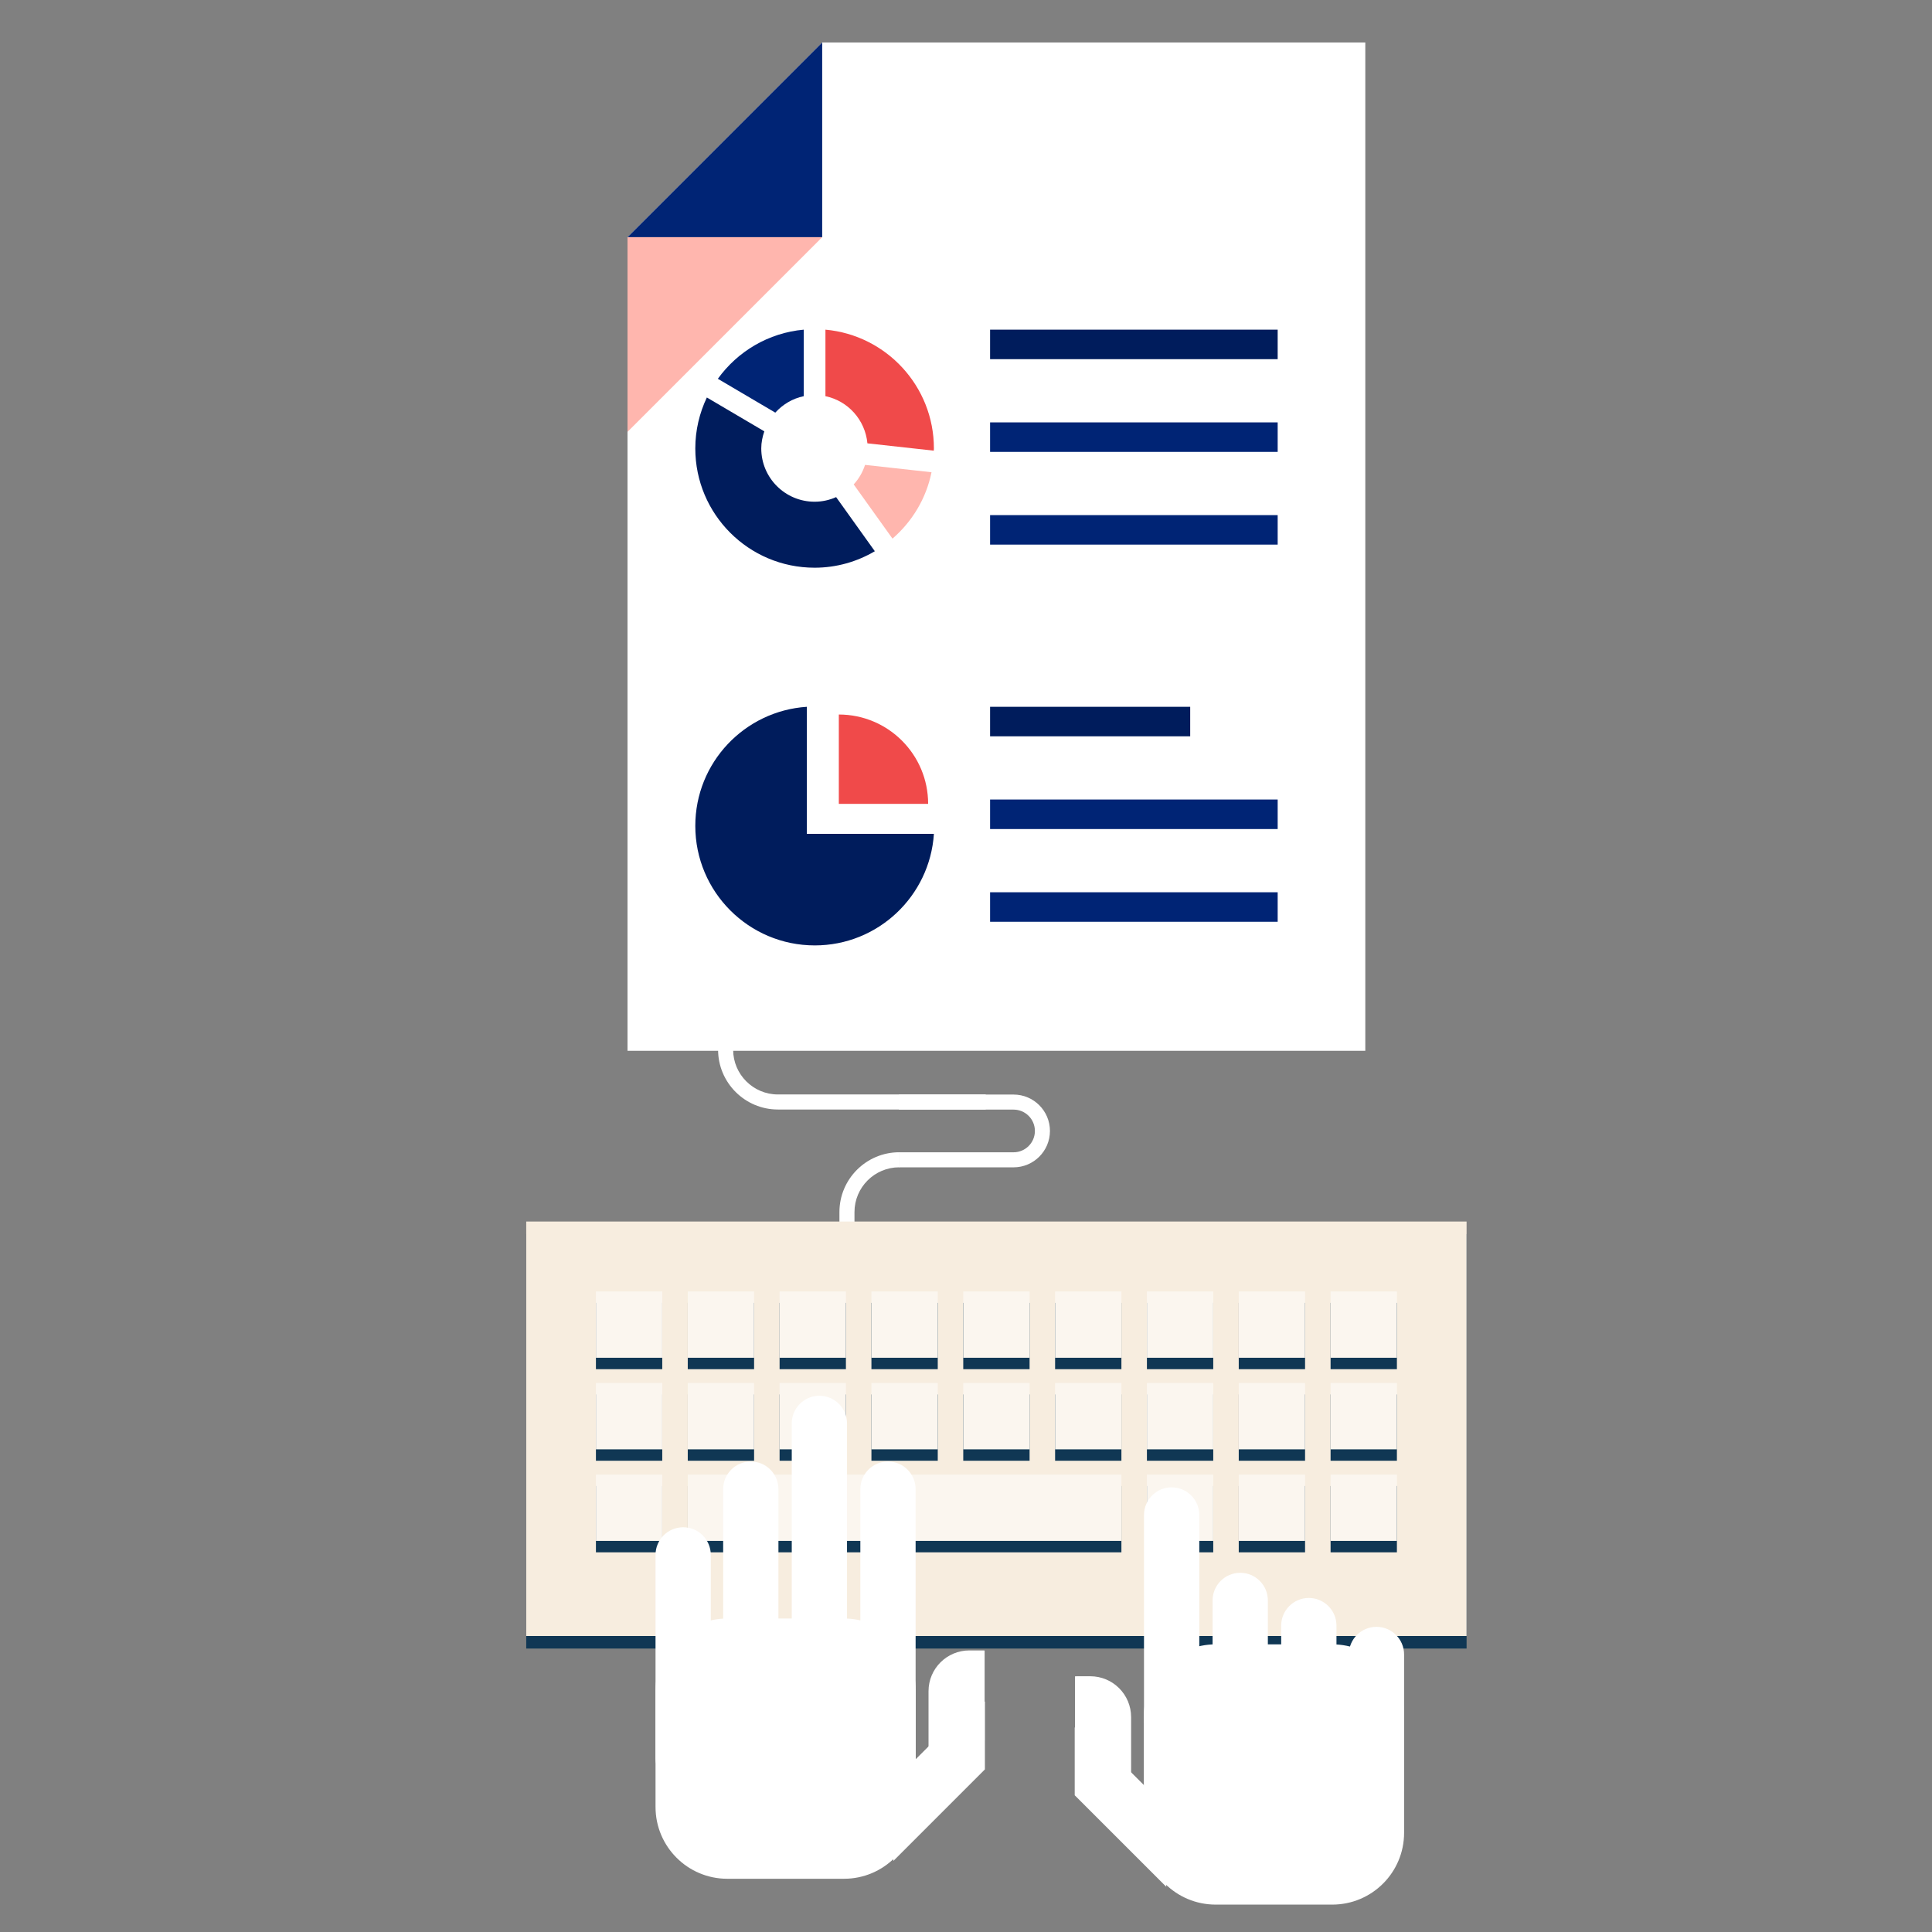
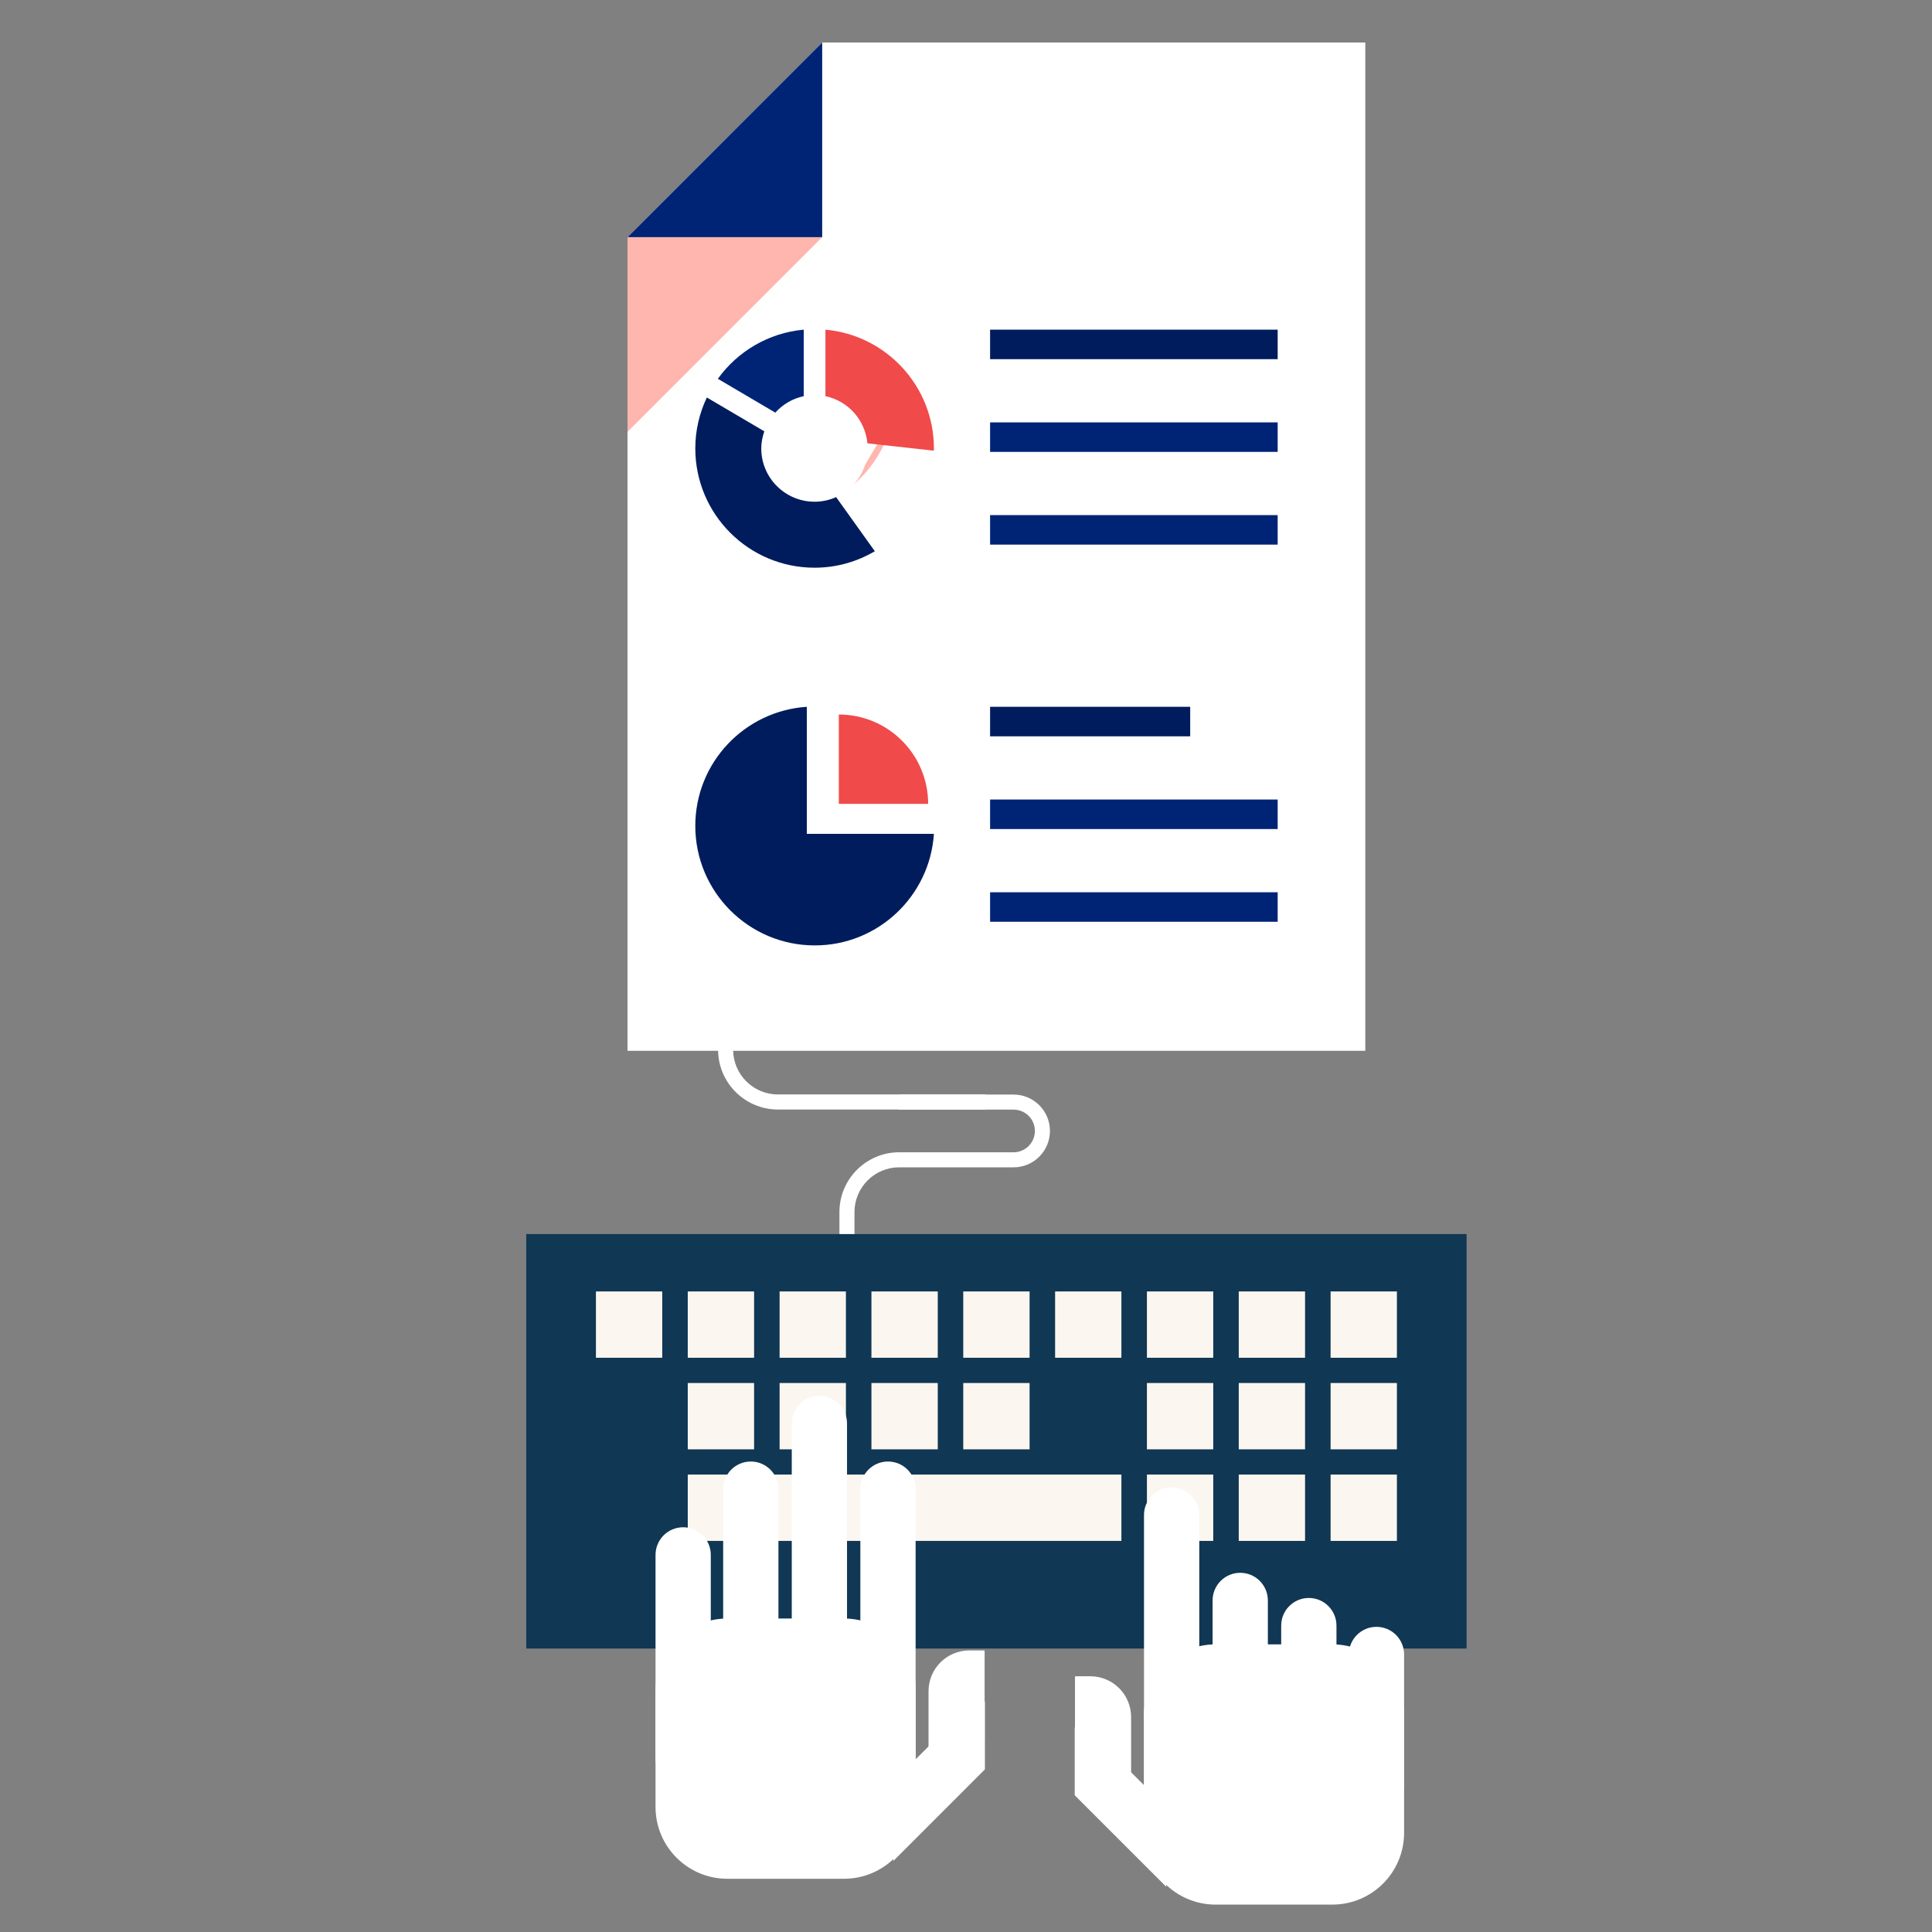
<svg xmlns="http://www.w3.org/2000/svg" version="1.1" x="0px" y="0px" width="299.019px" height="299.019px" viewBox="0 0 299.019 299.019" enable-background="new 0 0 299.019 299.019" xml:space="preserve">
  <rect x="0" y="0" width="299.019" height="299.019" fill="#808080" stroke="none" />
  <g id="Layer_2">
</g>
  <g id="Layer_4">
</g>
  <g id="Layer_3">
    <polygon fill="#FFC907" points="-190.399,-402.394 -191.036,-398.528 -194.899,-397.893 -191.036,-397.256 -190.399,-393.389    -189.765,-397.256 -185.899,-397.893 -189.765,-398.528  " />
    <g>
      <g>
        <g>
          <path fill="#FFFFFF" d="M152.567,171.721h-32.17c-5.104,0-9.258-4.153-9.258-9.259s4.153-9.259,9.258-9.259h32.17v2.33h-32.17      c-3.819,0-6.928,3.108-6.928,6.929s3.108,6.929,6.928,6.929h32.17V171.721L152.567,171.721z" />
        </g>
        <g>
          <path fill="#FFFFFF" d="M132.249,219.764h-2.33v-32.169c0-5.105,4.152-9.258,9.256-9.258v2.329      c-3.819,0-6.926,3.109-6.926,6.929V219.764L132.249,219.764z" />
        </g>
        <g>
          <path fill="#FFFFFF" d="M156.87,180.671h-17.756v-2.329h17.756c1.821,0,3.303-1.482,3.303-3.304      c0-1.819-1.481-3.302-3.303-3.302h-17.756v-2.33h17.756c3.106,0,5.633,2.526,5.633,5.632      C162.503,178.146,159.977,180.671,156.87,180.671L156.87,180.671z" />
        </g>
      </g>
      <g>
        <rect x="81.446" y="191" fill="#103754" width="145.54" height="64.147" />
-         <rect x="81.446" y="189.058" fill="#F7EDDF" width="145.54" height="64.149" />
        <g>
          <g>
            <rect x="92.233" y="201.646" fill="#103754" width="10.265" height="10.265" />
            <rect x="106.446" y="201.646" fill="#103754" width="10.266" height="10.265" />
            <rect x="120.659" y="201.646" fill="#103754" width="10.265" height="10.265" />
            <rect x="134.873" y="201.646" fill="#103754" width="10.265" height="10.265" />
            <rect x="149.085" y="201.646" fill="#103754" width="10.265" height="10.265" />
            <rect x="163.3" y="201.646" fill="#103754" width="10.263" height="10.265" />
            <rect x="177.511" y="201.646" fill="#103754" width="10.265" height="10.265" />
            <rect x="191.723" y="201.646" fill="#103754" width="10.264" height="10.265" />
            <rect x="205.937" y="201.646" fill="#103754" width="10.264" height="10.265" />
          </g>
          <g>
            <rect x="92.233" y="215.817" fill="#103754" width="10.265" height="10.265" />
            <rect x="106.446" y="215.817" fill="#103754" width="10.266" height="10.265" />
-             <rect x="120.659" y="215.817" fill="#103754" width="10.265" height="10.265" />
            <rect x="134.873" y="215.817" fill="#103754" width="10.265" height="10.265" />
            <rect x="149.085" y="215.817" fill="#103754" width="10.265" height="10.265" />
            <rect x="163.3" y="215.817" fill="#103754" width="10.263" height="10.265" />
            <rect x="177.511" y="215.817" fill="#103754" width="10.265" height="10.265" />
            <rect x="191.723" y="215.817" fill="#103754" width="10.264" height="10.265" />
            <rect x="205.937" y="215.817" fill="#103754" width="10.264" height="10.265" />
          </g>
          <g>
            <rect x="92.233" y="229.987" fill="#103754" width="10.265" height="10.267" />
            <polygon fill="#103754" points="169.313,229.987 163.3,229.987 106.446,229.987 106.446,240.254 163.3,240.254        169.313,240.254 173.563,240.254 173.563,229.987      " />
            <rect x="177.511" y="229.987" fill="#103754" width="10.265" height="10.267" />
            <rect x="191.723" y="229.987" fill="#103754" width="10.264" height="10.267" />
            <rect x="205.937" y="229.987" fill="#103754" width="10.264" height="10.267" />
          </g>
        </g>
        <g>
          <g>
            <rect x="92.233" y="199.879" fill="#FBF6EF" width="10.265" height="10.264" />
            <rect x="106.446" y="199.879" fill="#FBF6EF" width="10.266" height="10.264" />
            <rect x="120.659" y="199.879" fill="#FBF6EF" width="10.265" height="10.264" />
            <rect x="134.873" y="199.879" fill="#FBF6EF" width="10.265" height="10.264" />
            <rect x="149.085" y="199.879" fill="#FBF6EF" width="10.265" height="10.264" />
            <rect x="163.3" y="199.879" fill="#FBF6EF" width="10.263" height="10.264" />
            <rect x="177.511" y="199.879" fill="#FBF6EF" width="10.265" height="10.264" />
            <rect x="191.723" y="199.879" fill="#FBF6EF" width="10.264" height="10.264" />
            <rect x="205.937" y="199.879" fill="#FBF6EF" width="10.264" height="10.264" />
          </g>
          <g>
-             <rect x="92.233" y="214.051" fill="#FBF6EF" width="10.265" height="10.265" />
            <rect x="106.446" y="214.051" fill="#FBF6EF" width="10.266" height="10.265" />
            <rect x="120.659" y="214.051" fill="#FBF6EF" width="10.265" height="10.265" />
            <rect x="134.873" y="214.051" fill="#FBF6EF" width="10.265" height="10.265" />
            <rect x="149.085" y="214.051" fill="#FBF6EF" width="10.265" height="10.265" />
-             <rect x="163.3" y="214.051" fill="#FBF6EF" width="10.263" height="10.265" />
            <rect x="177.511" y="214.051" fill="#FBF6EF" width="10.265" height="10.265" />
            <rect x="191.723" y="214.051" fill="#FBF6EF" width="10.264" height="10.265" />
            <rect x="205.937" y="214.051" fill="#FBF6EF" width="10.264" height="10.265" />
          </g>
          <g>
-             <rect x="92.233" y="228.221" fill="#FBF6EF" width="10.265" height="10.268" />
            <polygon fill="#FBF6EF" points="169.313,228.221 163.3,228.221 106.446,228.221 106.446,238.488 163.3,238.488        169.313,238.488 173.563,238.488 173.563,228.221      " />
            <rect x="177.511" y="228.221" fill="#FBF6EF" width="10.265" height="10.268" />
            <rect x="191.723" y="228.221" fill="#FBF6EF" width="10.264" height="10.268" />
            <rect x="205.937" y="228.221" fill="#FBF6EF" width="10.264" height="10.268" />
          </g>
        </g>
      </g>
      <g>
        <path fill="#FFFFFF" d="M191.953,243.425c2.361,0,4.276,1.916,4.276,4.278V279.2c0.003,2.363-1.915,4.279-4.276,4.279l0,0     c-2.361,0-4.278-1.916-4.278-4.279v-31.497C187.675,245.341,189.59,243.425,191.953,243.425L191.953,243.425z" />
        <path fill="#FFFFFF" d="M177.034,283.667c0,6.137,4.976,11.112,11.112,11.112h18.056c6.138,0,11.112-4.976,11.112-11.112v-18.058     c0-6.136-4.975-11.11-11.112-11.11h-18.056c-6.139,0-11.112,4.974-11.112,11.11V283.667z" />
        <path fill="#FFFFFF" d="M213.037,251.789c2.364,0,4.277,1.917,4.277,4.278v20.174c0,2.362-1.913,4.278-4.277,4.278l0,0     c-2.363,0-4.278-1.916-4.278-4.278v-20.174C208.759,253.706,210.674,251.789,213.037,251.789L213.037,251.789z" />
        <path fill="#FFFFFF" d="M202.567,247.319c2.364,0,4.28,1.919,4.28,4.28v31.498c0,2.362-1.916,4.276-4.28,4.276l0,0     c-2.359,0-4.276-1.914-4.276-4.276V251.6C198.291,249.238,200.208,247.319,202.567,247.319L202.567,247.319z" />
        <path fill="#FFFFFF" d="M181.336,230.199c2.362,0,4.279,1.919,4.279,4.28v31.497c0,2.363-1.917,4.278-4.279,4.278l0,0     c-2.361,0-4.278-1.915-4.278-4.278v-31.497C177.058,232.118,178.975,230.199,181.336,230.199L181.336,230.199z" />
        <path fill="#FFFFFF" d="M175.063,282.073v-16.32c0-3.487-2.826-6.316-6.318-6.316h-2.104c-0.09,0-0.174,0.011-0.264,0.017v13.938     L175.063,282.073z" />
        <path fill="#FFFFFF" d="M180.503,279.737l-10.603-10.6c-1.003-1.004-2.262-1.593-3.564-1.779v10.498l14.167,14.163V279.737z" />
      </g>
      <g>
        <g>
          <path fill="#FFFFFF" d="M141.735,279.669c0,6.136-4.973,11.113-11.112,11.111h-18.055c-6.137,0.002-11.111-4.976-11.11-11.111      l-0.001-18.06c0-6.133,4.973-11.11,11.111-11.11h18.055c6.14,0,11.112,4.976,11.112,11.11V279.669z" />
          <path fill="#FFFFFF" d="M105.735,236.377c-2.364,0-4.278,1.915-4.278,4.275v31.5c0,2.362,1.914,4.279,4.278,4.279l0,0      c2.358,0,4.275-1.917,4.275-4.279v-31.5C110.011,238.292,108.094,236.377,105.735,236.377L105.735,236.377z" />
          <path fill="#FFFFFF" d="M116.202,226.201c-2.36,0-4.277,1.917-4.277,4.277v31.5c0,2.361,1.917,4.279,4.277,4.279l0,0      c2.362,0,4.278-1.918,4.278-4.279v-31.5C120.48,228.118,118.564,226.201,116.202,226.201L116.202,226.201z" />
          <path fill="#FFFFFF" d="M137.436,226.201c-2.361,0-4.279,1.917-4.279,4.277v31.5c0,2.361,1.918,4.279,4.279,4.279l0,0      c2.361,0,4.275-1.918,4.275-4.279v-31.5C141.711,228.118,139.797,226.201,137.436,226.201L137.436,226.201z" />
          <path fill="#FFFFFF" d="M126.817,216.026c-2.361,0-4.275,1.917-4.275,4.279v31.499c-0.001,2.361,1.914,4.279,4.275,4.279l0,0      c2.36,0,4.277-1.918,4.277-4.279v-31.499C131.095,217.943,129.183,216.026,126.817,216.026L126.817,216.026z" />
          <path fill="#FFFFFF" d="M143.709,278.075v-16.32c0-3.487,2.827-6.316,6.317-6.316h2.104c0.089,0,0.176,0.012,0.263,0.014v13.939      L143.709,278.075z" />
          <path fill="#FFFFFF" d="M138.269,275.737l10.602-10.6c1.005-1.005,2.262-1.591,3.563-1.779v10.496l-14.165,14.165V275.737z" />
        </g>
      </g>
    </g>
    <g>
      <g>
        <polygon fill="#FFFFFF" points="97.121,162.636 97.121,78.761 97.121,36.709 127.252,6.576 211.311,6.576 211.311,37.706      211.311,78.761 211.311,162.636    " />
        <g>
          <polygon fill="#002475" points="127.252,36.709 97.121,36.709 127.252,6.576     " />
          <polygon fill="#FFB6AE" points="97.121,36.709 127.252,36.709 97.121,66.84     " />
        </g>
      </g>
      <g>
        <path fill="#001C5C" d="M124.876,129.06v-19.667c-9.637,0.634-17.263,8.631-17.263,18.43c0,10.218,8.28,18.5,18.497,18.5     c9.797,0,17.798-7.633,18.432-17.263H124.876z" />
        <path fill="#F04A4A" d="M143.649,124.414c0-7.636-6.187-13.827-13.823-13.827v13.827H143.649z" />
      </g>
      <g>
-         <path fill="#FFB6AE" d="M133.886,71.951c-0.372,1.138-0.967,2.165-1.759,3.022l6.004,8.389c3.031-2.614,5.214-6.193,6.042-10.273     L133.886,71.951z" />
+         <path fill="#FFB6AE" d="M133.886,71.951c-0.372,1.138-0.967,2.165-1.759,3.022c3.031-2.614,5.214-6.193,6.042-10.273     L133.886,71.951z" />
        <path fill="#F04A4A" d="M127.754,61.317c3.499,0.724,6.151,3.674,6.498,7.299l10.271,1.134c0-0.118,0.019-0.234,0.019-0.349     c0-9.631-7.379-17.532-16.788-18.379V61.317z" />
        <path fill="#002475" d="M119.994,63.864c1.146-1.266,2.665-2.188,4.403-2.547V51.022c-5.476,0.492-10.25,3.381-13.295,7.604     L119.994,63.864z" />
        <path fill="#001C5C" d="M129.408,76.939c-1.019,0.454-2.144,0.713-3.33,0.713c-4.561,0-8.256-3.694-8.256-8.251     c0-0.932,0.189-1.808,0.473-2.643L109.4,61.52c-1.135,2.391-1.787,5.055-1.787,7.882c0,10.196,8.265,18.463,18.465,18.463     c3.403,0,6.582-0.937,9.322-2.55L129.408,76.939z" />
      </g>
      <g>
        <rect x="153.238" y="51.022" fill="#001C5C" width="44.51" height="4.567" />
        <rect x="153.238" y="65.373" fill="#002475" width="44.51" height="4.566" />
        <rect x="153.238" y="79.725" fill="#002475" width="44.51" height="4.565" />
      </g>
      <g>
        <rect x="153.238" y="109.393" fill="#001C5C" width="30.971" height="4.568" />
        <rect x="153.238" y="123.744" fill="#002475" width="44.51" height="4.569" />
        <rect x="153.238" y="138.097" fill="#002475" width="44.51" height="4.567" />
      </g>
    </g>
  </g>
</svg>